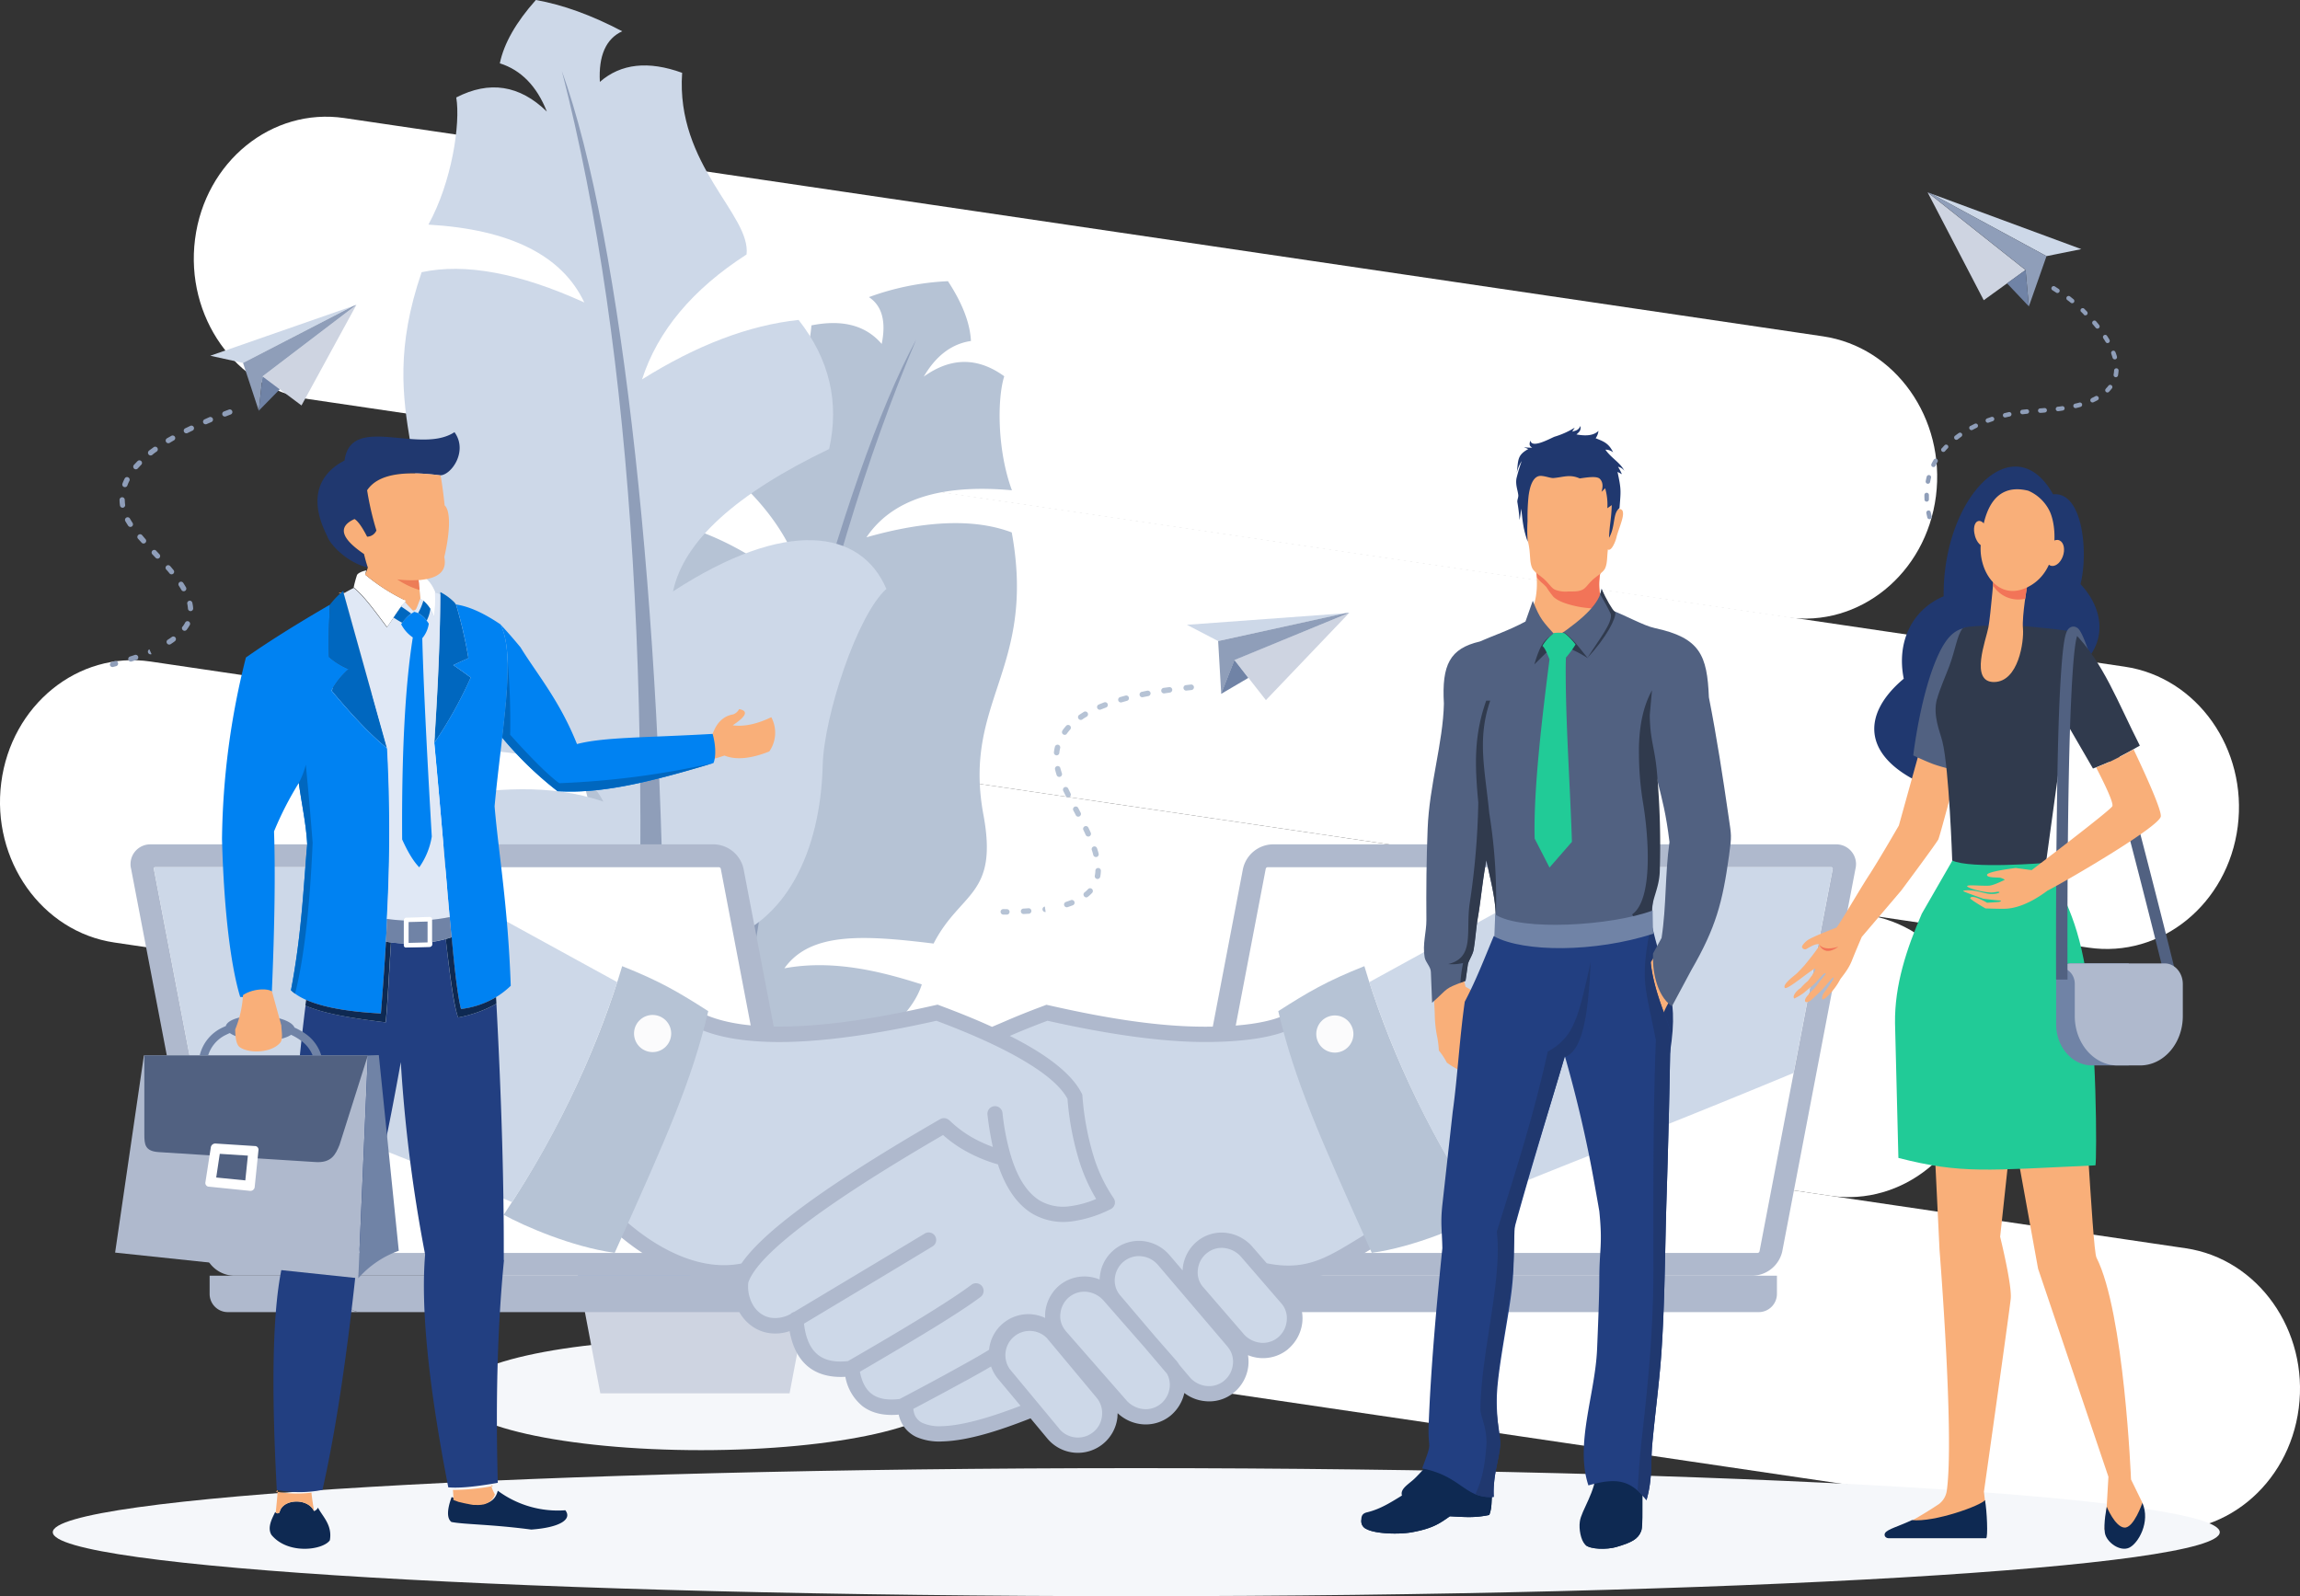
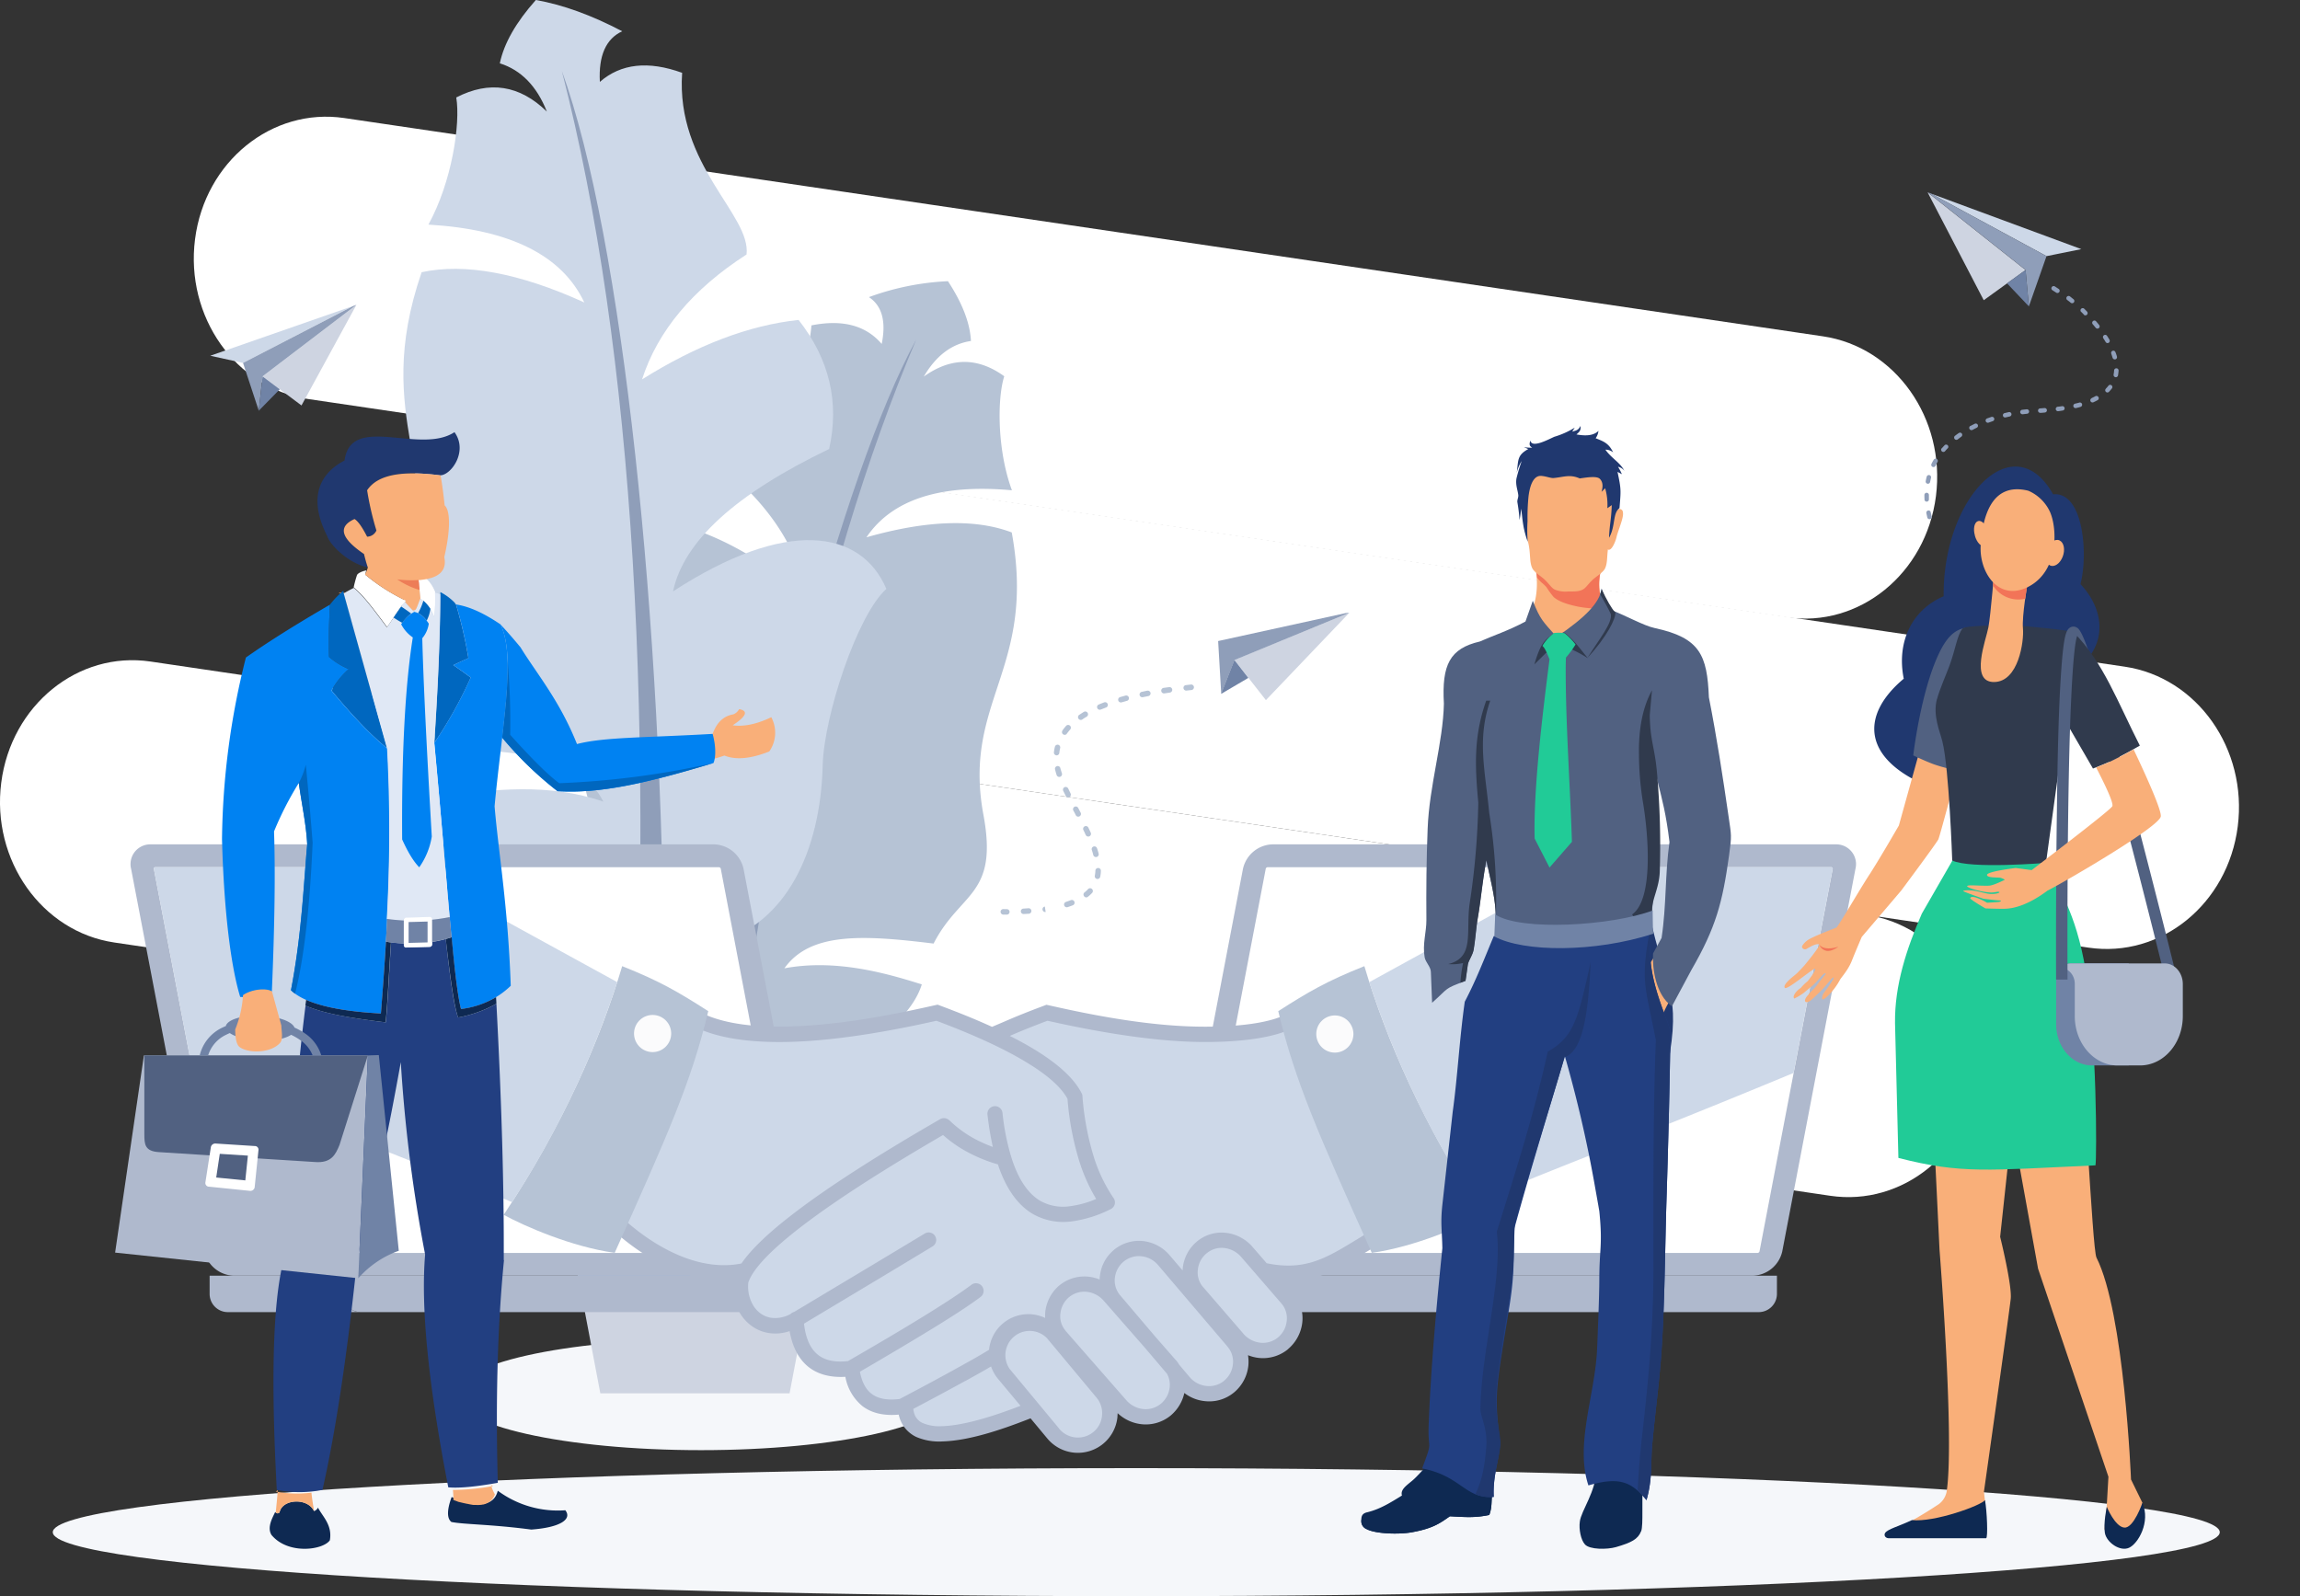
<svg xmlns="http://www.w3.org/2000/svg" id="Camada_1" data-name="Camada 1" viewBox="0 0 743.03 515.72">
  <rect x="0" y="0" width="743.03" height="515.72" fill="#333333" stroke="none" />
  <defs>
    <style>.cls-1{fill:none;}.cls-2{clip-path:url(#clip-path);}.cls-12,.cls-3{fill:#fff;}.cls-4{fill:#f5f7fa;}.cls-10,.cls-11,.cls-12,.cls-13,.cls-14,.cls-15,.cls-16,.cls-17,.cls-18,.cls-19,.cls-20,.cls-21,.cls-22,.cls-23,.cls-24,.cls-25,.cls-26,.cls-4,.cls-5,.cls-6,.cls-7,.cls-8,.cls-9{fill-rule:evenodd;}.cls-5{fill:#b6c3d5;}.cls-6{fill:#8f9eb9;}.cls-7{fill:#cdd8e8;}.cls-8{fill:#b0c2e4;}.cls-9{fill:#ced4e1;}.cls-10{fill:#9db2d9;}.cls-11{fill:#afb9cd;}.cls-13{fill:#fbfbfc;}.cls-14{fill:#f9af79;}.cls-15{fill:#20386f;}.cls-16{fill:#0067bf;}.cls-17{fill:#0082f2;}.cls-18{fill:#e0e8f5;}.cls-19{fill:#223f81;}.cls-20{fill:#0e2952;}.cls-21{fill:#7083a6;}.cls-22{fill:#ed7d57;}.cls-23{fill:#516181;}.cls-24{fill:#f27458;}.cls-25{fill:#21cb97;}.cls-26{fill:#303a4d;}</style>
    <clipPath id="clip-path">
      <rect class="cls-1" y="37.71" width="743.03" height="456.81" />
    </clipPath>
  </defs>
  <g id="Grupo_4445" data-name="Grupo 4445">
    <g id="Grupo_4444" data-name="Grupo 4444">
      <g id="Grupo_4439" data-name="Grupo 4439">
        <g class="cls-2">
          <g id="Grupo_4430" data-name="Grupo 4430">
            <path id="Caminho_26033" data-name="Caminho 26033" class="cls-3" d="M181.26,233.33l493.46,72.85c23.4,3.45,45-14.07,48.2-39.14s-13.13-48.19-36.52-51.64L192.94,142.56c-23.4-3.46-45,14.06-48.21,39.13h0c-3.22,25.07,13.13,48.19,36.53,51.64" />
            <path id="Caminho_26034" data-name="Caminho 26034" class="cls-3" d="M99.54,128.92l477.67,70.52c23.4,3.45,45-14.07,48.21-39.14s-13.13-48.19-36.53-51.64L111.22,38.14c-23.4-3.45-45,14.07-48.21,39.14h0c-3.22,25.06,13.13,48.19,36.53,51.64" />
            <path id="Caminho_26035" data-name="Caminho 26035" class="cls-3" d="M36.93,304.52l554.32,81.83c23.4,3.46,45-14.06,48.21-39.13h0c3.22-25.07-13.13-48.19-36.53-51.64L48.61,213.74c-23.4-3.45-45,14.07-48.21,39.14h0c-3.22,25.06,13.13,48.18,36.53,51.64" />
-             <path id="Caminho_26036" data-name="Caminho 26036" class="cls-3" d="M117.43,408.9l577,85.18c23.4,3.46,45-14.06,48.2-39.13h0c3.23-25.07-13.13-48.19-36.52-51.64l-577-85.18c-23.4-3.46-45,14.06-48.21,39.13h0C77.68,382.33,94,405.45,117.43,408.9" />
          </g>
        </g>
      </g>
      <g id="Grupo_4436" data-name="Grupo 4436">
        <g id="Grupo_4437" data-name="Grupo 4437">
          <path id="Caminho_25806" data-name="Caminho 25806" class="cls-4" d="M367.05,474.35c-193.3,0-350,9.27-350,20.7s156.73,20.67,350,20.67,350.06-9.27,350.06-20.67-156.73-20.7-350.06-20.7" />
          <path id="Caminho_25815" data-name="Caminho 25815" class="cls-5" d="M219,169.5q-15.43,14.58-14,34.9,36.49,24.85,37.75,46.57c-28.61-25.44-50.08-25.39-59.75-9.75,7.14,8.63,12.12,38.44,10.41,52.16-3,24.22,3.55,45.95,21.85,54.13,4.21,9.4,8.6,14.36,13.24,14.87Q221.89,403.1,217.33,445c3.09,1.6,7.51,1.41,9.86-.16,1-10.9,1.65-18.6,2.34-23.74q2.83-30.45,6.34-58.87c1.13-.13,2.25-.32,3.36-.56,21.42-4.5,13.21-17.85,32.79-21.87,12.07-2.48,23-12.66,25.77-21.74-12.55-4-28.35-8.18-44.39-5.2,8.34-11.7,25.26-10.82,48.2-8,8.65-16.84,21-15.32,16.09-41.67-6.8-36.74,17.23-46.94,9.16-91.16q-17.75-6.72-46.94,1.57,12.39-18.34,47-15.19c-4.8-12.94-4.77-29.7-2.48-36.84q-12.87-9.31-26,.11c3.95-6.74,9-10.58,15.24-11.51-.29-5.78-2.77-12.2-7.43-19.32A85.18,85.18,0,0,0,280.71,96q6.35,4.2,4.13,15.13-7.68-9-22.7-6c-2.13,26.3-25.39,36.93-25.79,48.25q20.58,18.09,24.08,39.48Q239.49,174.87,219,169.5" />
          <path id="Caminho_25816" data-name="Caminho 25816" class="cls-6" d="M217.33,445q4.51-41.92,11.19-82.64C244.32,259.89,271.92,154,296,109.69Q247.87,223,229.53,421.12c-.69,5.14-1.38,12.84-2.34,23.74-2.35,1.57-6.77,1.76-9.86.16" />
          <path id="Caminho_25817" data-name="Caminho 25817" class="cls-7" d="M258,103.38q14.91,19,9.86,41.69-45.31,21.74-50.43,46c36.53-23.76,60.69-20.06,68.92-.8-9.48,8.5-20.19,41.22-20.57,57-.71,27.79-11.82,51.12-33.83,57.22q-9.51,14.83-17.42,14.5.56,46.95-1.44,94.94c-3.76,1.28-8.71.32-11.11-1.86.8-12.44,1.33-21.21,1.41-27.12q2-34.77,2.88-67.37c-1.25-.35-2.48-.75-3.7-1.2-23.34-8.72-11.83-22.36-33.2-30.22-13.16-4.82-23.76-18.14-25.28-28.85,14.79-2.31,33.3-4.4,50.83,1.7-7.38-14.57-26.59-16.46-52.88-17.18-6.9-20.46-21-20.81-11.06-49.66,13.91-40.23-11.4-55.78,5.23-104.22q21.09-4.52,52.56,9.78Q178,74.89,138.4,72.57c7.59-13.78,10.41-32.64,9-41.08q16.06-8.28,29.26,4.55c-3.25-8.23-8.34-13.42-15.19-15.58q2-9.63,11.64-20.46,13,2.28,27.9,10.1c-5.25,2.42-7.68,7.89-7.22,16.36q10.18-8.88,26.58-2.93c-2.1,29.91,22.3,45.87,20.81,58.69Q215,99.08,207.42,122.58,234,105.92,258,103.37" />
          <path id="Caminho_25818" data-name="Caminho 25818" class="cls-6" d="M213.07,413.87q2-48,1.44-94.94c-.35-118.1-13.43-242-33-296q34.89,135.78,21.82,361.94c-.08,5.91-.61,14.68-1.41,27.12,2.4,2.18,7.35,3.14,11.11,1.86" />
          <path id="Caminho_25819" data-name="Caminho 25819" class="cls-4" d="M226.47,432.71c-44,0-79.6,8-79.6,17.93s35.64,17.9,79.6,17.9,79.6-8,79.6-17.9-35.65-17.93-79.6-17.93" />
          <path id="Caminho_25820" data-name="Caminho 25820" class="cls-8" d="M185.79,380.44h77.44a6.35,6.35,0,0,1,6.32,6.31v17.8a6.36,6.36,0,0,1-6.32,6.32H185.79a6.36,6.36,0,0,1-6.34-6.32v-17.8a6.35,6.35,0,0,1,6.34-6.31" />
          <path id="Caminho_25821" data-name="Caminho 25821" class="cls-9" d="M186.48,410.86h76.06l-7.46,39.32H193.94Z" />
          <path id="Caminho_25822" data-name="Caminho 25822" class="cls-10" d="M262.54,410.86H186.48l1.33,7.12h73.37Z" />
          <path id="Caminho_25823" data-name="Caminho 25823" class="cls-11" d="M411,272.81H593A6.39,6.39,0,0,1,599.6,279a6.9,6.9,0,0,1-.19,1.75L575.78,404.28a10.06,10.06,0,0,1-9.4,7.89H384.31a6.37,6.37,0,0,1-6.39-7.89l23.63-123.56a10.07,10.07,0,0,1,9.4-7.91" />
          <path id="Caminho_25824" data-name="Caminho 25824" class="cls-12" d="M409.54,280.19H591.6a.45.45,0,0,1,.47.41.62.62,0,0,1,0,.13L568.43,404.28a.69.69,0,0,1-.64.54H385.73a.44.44,0,0,1-.47-.4.66.66,0,0,1,0-.14L408.9,280.73a.66.66,0,0,1,.64-.54" />
          <path id="Caminho_25825" data-name="Caminho 25825" class="cls-11" d="M347.58,412.17H531.1v5.89a5.88,5.88,0,0,1-5.88,5.88H353.46a5.88,5.88,0,0,1-5.88-5.88Z" />
          <path id="Caminho_25826" data-name="Caminho 25826" class="cls-11" d="M531.1,412.17v5.89a5.88,5.88,0,0,1-5.88,5.88h42.94a5.89,5.89,0,0,0,5.89-5.88v-5.89Z" />
          <path id="Caminho_25827" data-name="Caminho 25827" class="cls-11" d="M230.81,272.81H48.75A6.38,6.38,0,0,0,42.17,279a6.1,6.1,0,0,0,.19,1.75L66,404.28a10.06,10.06,0,0,0,9.38,7.89H257.45a6.34,6.34,0,0,0,6.39-7.89L240.21,280.72a10.07,10.07,0,0,0-9.4-7.91" />
          <path id="Caminho_25828" data-name="Caminho 25828" class="cls-12" d="M232.22,280.19H50.16a.42.42,0,0,0-.46.38.43.43,0,0,0,0,.16L73.34,404.28a.68.68,0,0,0,.64.54H256a.44.44,0,0,0,.46-.43.45.45,0,0,0,0-.11L232.86,280.73a.65.65,0,0,0-.64-.54" />
          <path id="Caminho_25829" data-name="Caminho 25829" class="cls-11" d="M294.19,412.17H110.66v5.89a5.89,5.89,0,0,0,5.89,5.88H288.3a5.89,5.89,0,0,0,5.89-5.88Z" />
          <path id="Caminho_25830" data-name="Caminho 25830" class="cls-11" d="M110.66,412.17v5.89a5.89,5.89,0,0,0,5.89,5.88H73.61a5.88,5.88,0,0,1-5.89-5.88v-5.89Z" />
          <path id="Caminho_25831" data-name="Caminho 25831" class="cls-11" d="M320.48,331.77c-5.35-2.45-10.84-4.64-16.17-6.64l-1.41-.53-1.46.32c-16,3.62-33.76,6.82-50.25,6.77-7.46,0-16-.77-23-3.7l-4.29-1.81-33.3,66.33,4.1,2.37a6.44,6.44,0,0,1,1.17.91,32.54,32.54,0,0,0,3,2.42c10.23,9,24,16.57,37.93,15.4v.22A17.19,17.19,0,0,0,239,424.19a13.93,13.93,0,0,0,4.16,4.45,12.57,12.57,0,0,0,5.78,2.13,14.1,14.1,0,0,0,6.15-.69c.75,4.15,2.32,8.23,5.55,11.11,3.46,3.06,8,3.91,12.46,3.65a15.86,15.86,0,0,0,5.49,9.45c3.38,2.59,7.62,3.15,11.75,2.77a10.27,10.27,0,0,0,5.68,7.22,18.75,18.75,0,0,0,8.47,1.44c8.63-.24,19-3.81,27-6.9l1.44-.56,5.43,6.53a12.84,12.84,0,0,0,22.64-7v-.08c0-.37.06-.75.06-1.12a13.3,13.3,0,0,0,7.75,3.57,12.66,12.66,0,0,0,9.3-2.74l.29-.24.05-.05a13.23,13.23,0,0,0,4.16-7.06,12.87,12.87,0,0,0,6.61,2.63,12.5,12.5,0,0,0,9.32-2.71l.27-.22a13,13,0,0,0,4.47-8.47,13.21,13.21,0,0,0-.1-3.44,13.06,13.06,0,0,0,3.49.88,12.74,12.74,0,0,0,9.3-2.71l.08-.08.26-.24a13.16,13.16,0,0,0,4.4-8.4,12.38,12.38,0,0,0-2.63-9.11l-.27-.32-3.49-4c11.05.64,18.25-4,28.34-10.15l3-.47.85-.51q1-.6,2-1.2l3.86-2.29-33.6-72.86-4.47,1.89c-6.77,2.85-17.21,3.41-24.54,3.43-16.46.06-34.2-3.14-50.24-6.76l-1.47-.32-1.38.53c-4.16,1.55-8.31,3.2-12.42,5Z" />
          <path id="Caminho_25832" data-name="Caminho 25832" class="cls-7" d="M353.12,373a50.41,50.41,0,0,0,6.63,14.1,2.41,2.41,0,0,1-.58,3.36l0,0a2.27,2.27,0,0,1-.48.27,39.53,39.53,0,0,1-12.41,3.89,19.89,19.89,0,0,1-12.85-2.53q-5.43-3.33-8.92-10.55a42.9,42.9,0,0,1-2.13-5.33,48.81,48.81,0,0,1-9.94-4.05,40.39,40.39,0,0,1-7.78-5.44q-29.08,16.9-45,29-15.54,11.82-17.9,18.6a11.86,11.86,0,0,0,1.5,7.32,8.83,8.83,0,0,0,2.66,2.88,7.8,7.8,0,0,0,3.54,1.3,10.41,10.41,0,0,0,5.94-1.27,2.4,2.4,0,0,1,1.15-.67l26-15.58,16.2-9.75a2.43,2.43,0,1,1,2.53,4.15c-4.18,2.53-9.56,5.78-16.22,9.78l-25.31,15.18,0,.19q.83,6.68,4.15,9.59c2.13,1.89,5.2,2.72,9.19,2.4h.11l.75-.08q15.25-8.79,25.28-15t14.57-9.64a2.45,2.45,0,0,1,3,3.91q-4.68,3.53-15,9.89-9.55,5.86-24,14.28c.64,3.33,1.89,5.7,3.78,7.14q3.15,2.4,9.06,1.67,11.4-6,18.76-10.1,6.91-3.79,10.12-5.8a12.76,12.76,0,0,1,13.83-11.46,13.1,13.1,0,0,1,4.29,1.17,14.89,14.89,0,0,1,.05-2A13.11,13.11,0,0,1,342,415.5l.4-.32a12.73,12.73,0,0,1,12.85-1.76,6.67,6.67,0,0,1,.08-1.09,12.73,12.73,0,0,1,4.42-8.39l.24-.21a12.65,12.65,0,0,1,9.24-2.75,13.18,13.18,0,0,1,8.63,4.59l4.19,4.9.05-.83a13,13,0,0,1,4.37-8.34l.32-.27a12.44,12.44,0,0,1,9.22-2.71,13.33,13.33,0,0,1,8.63,4.55l4.58,5.28c13.45,2.74,20.25-2.35,31.7-9.25l3-.45,2-1.23-29.68-64.39c-6.39,2.72-16.22,3.81-26.48,3.84q-20.42.07-51.36-6.87c-4.4,1.65-8.45,3.27-12.18,4.9,2.9,1.44,5.52,2.9,7.91,4.34q11.74,7.15,15.29,14.17a1.91,1.91,0,0,1,.27,1A89.78,89.78,0,0,0,353.12,373m-41.34,73.24h0c3.49-1.92,6.28-3.49,8.39-4.74a12.94,12.94,0,0,0,2.24,4l7.27,8.71q-16.43,6.34-25.36,6.58a13.87,13.87,0,0,1-6.21-1,5,5,0,0,1-2.64-2.75,7.25,7.25,0,0,1-.42-1.83q10.11-5.35,16.73-9m30.42,15.4-16-19.28a7.84,7.84,0,0,1,12-10l16.06,19.26a7.78,7.78,0,0,1,1.76,5.73,7.67,7.67,0,0,1-2.77,5.33,7.85,7.85,0,0,1-11.05-1h0m21.66-9.25L344.25,430l-.16-.24a7.07,7.07,0,0,1-1.52-5.35,8,8,0,0,1,2.66-5.2l.24-.18a7.7,7.7,0,0,1,5.62-1.65,8.46,8.46,0,0,1,5.46,2.87l13.32,15.21,7.14,8.4a7.4,7.4,0,0,1,.86,4.4,8.08,8.08,0,0,1-2.69,5.16l-.24.19a7.63,7.63,0,0,1-5.63,1.65,8.46,8.46,0,0,1-5.46-2.87m9.36-20.54-11.3-13.3-.16-.18a7.37,7.37,0,0,1-1.58-5.49,8,8,0,0,1,2.75-5.2l.16-.13a7.69,7.69,0,0,1,5.67-1.65,8.08,8.08,0,0,1,5.38,2.85l22.46,26.37.13.19a7.32,7.32,0,0,1,1.57,5.51,7.81,7.81,0,0,1-2.74,5.2l-.13.13a7.67,7.67,0,0,1-5.68,1.65,8.21,8.21,0,0,1-5.4-2.85L381,441c-.27-.44-.57-.87-.88-1.28l-.32-.34Zm28.53-.88-13.08-15.14-.16-.18a7.16,7.16,0,0,1-1.52-5.44,7.81,7.81,0,0,1,2.69-5.16l.21-.16a7.53,7.53,0,0,1,5.62-1.66,8.46,8.46,0,0,1,5.44,2.85L414,421.18l.16.18a7.31,7.31,0,0,1,1.52,5.44A7.86,7.86,0,0,1,413,432l-.21.18a7.61,7.61,0,0,1-5.62,1.65,8.53,8.53,0,0,1-5.46-2.87m-95.06-69a2.46,2.46,0,0,0-3.09-.27q-30.4,17.55-46.88,30.16-12.39,9.44-17.16,16.38c-13.64,2.72-27.71-5.14-37.67-14-1.57-.94-3-2.7-4.66-3.68l29.09-57.94c6.37,2.69,14.68,4,24.85,4.07q20.43.09,51.39-6.87,18.34,6.87,29.1,13.43c6.79,4.1,11.18,8,13.24,11.77a92.47,92.47,0,0,0,3.57,19.37,56.37,56.37,0,0,0,5.7,13,31.61,31.61,0,0,1-8.48,2.34,15,15,0,0,1-9.75-1.83c-2.77-1.7-5.14-4.53-7.06-8.5a41.85,41.85,0,0,1-2.15-5.57,2.77,2.77,0,0,0-.19-.62,77,77,0,0,1-2.64-13.64,2.44,2.44,0,0,0-4.85.56,99.84,99.84,0,0,0,1.73,10.45,46.51,46.51,0,0,1-6-2.69,36.13,36.13,0,0,1-8.05-5.94" />
          <path id="Caminho_25833" data-name="Caminho 25833" class="cls-5" d="M440.77,312.16c6.87,23.12,19,51.36,38.28,80.34-6.53,3.6-22,10.37-35.89,12.29-17-37.86-24.83-55.42-30.21-78.09,9.75-6.23,15.53-9.64,27.82-14.54" />
          <path id="Caminho_25834" data-name="Caminho 25834" class="cls-7" d="M579.43,346.66c-45.32,18.84-79.82,31.89-103.08,41.75a303.45,303.45,0,0,1-34-71.08L510,280.19H591.6a.44.44,0,0,1,.46.41.25.25,0,0,1,0,.12Z" />
          <path id="Caminho_25835" data-name="Caminho 25835" class="cls-5" d="M201,312.16c-6.87,23.12-19,51.36-38.28,80.34,6.53,3.6,22,10.37,35.86,12.29,17-37.86,24.85-55.42,30.23-78.09-9.75-6.23-15.53-9.64-27.81-14.54" />
          <path id="Caminho_25836" data-name="Caminho 25836" class="cls-7" d="M62.31,346.66c45.34,18.84,79.84,31.89,103.1,41.75a303.05,303.05,0,0,0,34-71.08q-29.21-16-67.61-37.14H50.16a.42.42,0,0,0-.46.38.38.38,0,0,0,0,.15Z" />
          <path id="Caminho_25837" data-name="Caminho 25837" class="cls-13" d="M431.23,328.09a6,6,0,1,0,6,6,6,6,0,0,0-6-6" />
          <path id="Caminho_25838" data-name="Caminho 25838" class="cls-13" d="M210.83,327.93a6,6,0,1,0,6,6,6,6,0,0,0-6-6h0" />
          <path id="Caminho_25839" data-name="Caminho 25839" class="cls-14" d="M226.5,246.33c.9-.29,4-1,7.54-2.21q5.51,2.24,14.49-1.33a10.62,10.62,0,0,0,.64-11.06c-4.75,2.27-8.9,3.12-12.47,2.61,4.45-2.93,5.14-4.66,2.08-5.22a3.63,3.63,0,0,1-1.92,1.7c-3.09.51-5.3,2.59-6.64,6.29-1.62.43-3.35.85-4.21,1.12.88,2.13,1.07,4.66.48,8.1" />
          <path id="Caminho_25840" data-name="Caminho 25840" class="cls-15" d="M142.36,153.6c-11.42-1.47-20.06-.7-23.73,4.8a96,96,0,0,0,3,13,3.35,3.35,0,0,1-3,2c-1.62-3.17-3-5.09-4.08-5.7q-8.19,3.67,3.07,11.3c.42,1.76.85,3.22,1.25,4.37-6.71-1.52-12.36-7.54-13.16-10.15-7.86-15.51.91-22,5.59-24.43,2.08-15.34,24.35-1.78,35.52-9.16,4.45,6.12-1,13.8-4.5,13.93" />
          <path id="Caminho_25841" data-name="Caminho 25841" class="cls-16" d="M107.09,223.13c7.17,8.63,13.22,14.86,18.06,18.7q-6.63-23.65-14.25-50.94a27.68,27.68,0,0,0-4.31,4.48c-.4,7.38-.48,13-.3,16.89a23.2,23.2,0,0,0,6.37,3.91,25,25,0,0,0-5.57,7" />
          <path id="Caminho_25842" data-name="Caminho 25842" class="cls-16" d="M152.06,218.94A135,135,0,0,1,140.31,240q1.92-28.89,1.95-48.7a18.22,18.22,0,0,1,4.48,3.27c.21.24.4.51.58.75a144.93,144.93,0,0,1,4,17.32c-1.94.88-3.54,1.62-4.87,2.26,1.78,1.23,3.68,2.56,5.59,4" />
          <path id="Caminho_25843" data-name="Caminho 25843" class="cls-17" d="M106.59,195.37Q90,205,79.44,212.44a248.73,248.73,0,0,0-7.72,58.67c.64,24.13,3,41.61,5.88,51,4.16.19,8.58-.21,10.23-1.81q1.36-31.85.7-51.68a106.14,106.14,0,0,1,8-15.64c1,7.17,2.4,13.4,2.72,19.82C98.06,286,97.5,301.69,94,319.94q6.56,6.31,29.06,7.51,4.2-51.87,2.1-85.62c-4.85-3.84-10.9-10.07-18.06-18.7a25,25,0,0,1,5.57-6.95,23.48,23.48,0,0,1-6.37-3.92c-.18-3.86-.1-9.51.29-16.89" />
          <path id="Caminho_25844" data-name="Caminho 25844" class="cls-17" d="M140.31,240c4.29,45.85,6.08,75.66,8.6,86A27.16,27.16,0,0,0,165,318.5c-.91-26.05-3.94-42.73-5.22-58,2.31-25,7.06-48.06,1.94-58.74-5.49-3.73-10.28-5.86-14.38-6.45a146.89,146.89,0,0,1,4,17.32c-2,.88-3.54,1.63-4.88,2.27,1.79,1.22,3.68,2.55,5.6,4A135.68,135.68,0,0,1,140.31,240" />
          <path id="Caminho_25845" data-name="Caminho 25845" class="cls-17" d="M168.21,209.22c-2.06-2.5-4.21-5-6.5-7.43,3.57,7.4,2.37,20.72.53,36.55a115.52,115.52,0,0,0,17.87,17.29c13.54.8,28.06-2.34,50.4-9.11.91-2.32.62-6.18-.29-9.4-21.76,1.25-35.08,1-43.82,3.28-5.65-14.1-12.82-22.46-18.2-31.17" />
          <path id="Caminho_25846" data-name="Caminho 25846" class="cls-12" d="M125.07,202.61c-3.94-5.17-7.21-9.88-10.81-12.84a38.14,38.14,0,0,1,1.06-3.94c.22-.56,1.44-1.23,3.07-1.55-.16.27-.48,1.39-.21,1.55.08,0,.13.11.18.13a62.26,62.26,0,0,0,12.79,8.1c-2.35,2.75-4,5.65-6.08,8.55" />
          <path id="Caminho_25847" data-name="Caminho 25847" class="cls-12" d="M140.55,191.16a54.3,54.3,0,0,1-.24,8.26,12,12,0,0,0-4.5-6c-.32-2.82-.56-5.49-.67-8,2.38.88,4.19,2.8,5.41,5.76" />
          <path id="Caminho_25848" data-name="Caminho 25848" class="cls-18" d="M145.27,296.31c-1.31-14.49-2.83-33.38-5-56.29q1.89-28.38,1.95-48c-.53-.18-1.09-.37-1.7-.53a55.4,55.4,0,0,1-.24,7.94,12,12,0,0,0-4.5-6c-.67,1.31-.88,2.72-2,4.32-1.17-1.2-2.27-2.37-3-3.25-2.21,2.63-3.78,5.41-5.78,8.18-3.91-5.12-7.16-9.78-10.71-12.74-1.2.62-2.29,1.2-3.25,1.79q7.48,26.85,14,50.16a505.82,505.82,0,0,1-.1,55.07,51.4,51.4,0,0,0,5.4.53v-.19a.79.79,0,0,1,.78-.77l7.56-.22a.76.76,0,0,1,.8.72v.16c1.87-.21,3.76-.47,5.68-.82" />
          <path id="Caminho_25849" data-name="Caminho 25849" class="cls-17" d="M138.53,201.52c-1.36-2.16-2.9-3.44-4.69-3.83a11.75,11.75,0,0,0-4.24,4,11.59,11.59,0,0,0,3.76,4.26q-3.72,23.42-3.44,65.27c1.87,4.16,3.7,7.14,5.52,9a23.83,23.83,0,0,0,4.05-9.94q-2.56-43.92-3.07-64.07a9.41,9.41,0,0,0,2.1-4.69" />
          <path id="Caminho_25850" data-name="Caminho 25850" class="cls-16" d="M129.6,196c-.85,1.17-1.65,2.34-2.45,3.54.72.48,1.66,1.07,2.8,1.7a13,13,0,0,1,2.9-3c-1.11-.83-2.18-1.57-3.25-2.27m7.17-1.89a17.63,17.63,0,0,1-1.7,4,8.05,8.05,0,0,1,2.77,2.45,11.48,11.48,0,0,0,1.2-3.83,11.51,11.51,0,0,0-2.26-2.61" />
          <path id="Caminho_25851" data-name="Caminho 25851" class="cls-19" d="M162.74,407.16q.16-35.21-2.37-82.85A40.59,40.59,0,0,1,148,328.76c-1.25-3.3-2.4-11.08-4-25.36a35.72,35.72,0,0,1-4.37.93v.82a.82.82,0,0,1-.8.78l-7.56.21a.73.73,0,0,1-.77-.7.43.43,0,0,1,0-.05v-.56a41.52,41.52,0,0,1-4.15-.37c-.8,12-1.09,20-1.73,25.87-12.42-1.55-19.9-2.88-25.92-5.41a653.88,653.88,0,0,0-5.09,76.46q-7.64,16.38-4.19,80a38.18,38.18,0,0,0,14.76,0q6.48-28.65,11.3-75.34,6.76-22.38,14-62.87a484.23,484.23,0,0,0,7.86,62.15q-2.16,25.62,7.48,75.23,5.09.48,16-1.46-1.12-40.32,2-72" />
          <path id="Caminho_25852" data-name="Caminho 25852" class="cls-20" d="M124.57,330.33c.64-5.86.93-13.88,1.73-25.87-.56,0-1.09-.13-1.62-.21-.43,7.41-1,15.13-1.63,23.2q-16.23-.88-24.14-4.4c-.08.61-.18,1.25-.26,1.86,6,2.53,13.5,3.87,25.92,5.41M148,328.75a40.59,40.59,0,0,0,12.36-4.45c0-.72-.08-1.41-.1-2.13A28.5,28.5,0,0,1,148.92,326c-1.07-4.37-2-12.18-3-23.18-.64.21-1.28.4-1.92.56,1.66,14.28,2.8,22.06,4,25.36" />
          <path id="Caminho_25853" data-name="Caminho 25853" class="cls-20" d="M88.9,488.52c.69.67.93.48,1.41.13.8-4.37,9.08-4.87,11.14-.42a2.13,2.13,0,0,0,1.27-1.12c1.44,2.82,4.72,5.62,3.84,10.55-2.18,3.17-13.51,4.74-18.86-1.73-1.52-2.48.37-5.6,1.2-7.41m57-4.82c-1.39,3.76-1.68,6.82-.06,8.05,4.16.82,12.68.72,25.79,2.45,9.27-.67,13.3-3.3,11-6.24a32.61,32.61,0,0,1-21.82-6.31Q159,489,145.94,483.7" />
          <path id="Caminho_25854" data-name="Caminho 25854" class="cls-14" d="M89.75,481.49c-.21,2.61-.45,5-.67,7.19.56.45.8.27,1.23,0,.8-4.37,9.08-4.87,11.14-.42h0l0,0h0l0,0h0l0,0h.06v0h0l0,0h0l0,0h0l0,0h0l0,0,0,0h0l0,0h0v0h0l0,0,0,0h0v0h0v0h0l0,0c-.34-1.75-.66-3.75-.9-6a36.64,36.64,0,0,1-11.54-.35m69.56-2.1a12.34,12.34,0,0,0,1.25,3,1.32,1.32,0,0,1-.13.38,4.7,4.7,0,0,1-.91,1.43,3.59,3.59,0,0,1-.4.38c-.05,0-.08.08-.13.1v0a5.58,5.58,0,0,1-1.62.85h0c-.05,0-.11,0-.16.06h-.05a.75.75,0,0,0-.16.05l-.19.05h0l-.18,0h0l-.19.05h0a10.12,10.12,0,0,1-2.06.08H154l0,0h-.21l-.05,0-.22,0h-.05l-.24,0h0l-.24,0-.05,0c-.61-.08-1.28-.21-2-.37l-.08,0-.27-.05,0,0-.27-.08-.08,0-.24-.06-.08,0-.24-.08-.11,0-.24-.08-.08,0-.26-.08-.08,0-.27-.08-.08,0-.26-.08-.08,0-.3-.1-.34-.14c-.22-.08-.46-.16-.7-.26h-.05l-.35-.16c0-1-.05-2.13-.16-3.23a72,72,0,0,0,13-1.28" />
          <path id="Caminho_25855" data-name="Caminho 25855" class="cls-16" d="M163.94,213.06c.3,7-.58,15.69-1.7,25.28a115.14,115.14,0,0,0,17.88,17.29c13.53.8,28-2.34,50.4-9.11a274.48,274.48,0,0,1-49.85,6.53q-5.14-3.72-15.85-15.64a222.31,222.31,0,0,0-.88-24.35" />
          <path id="Caminho_25856" data-name="Caminho 25856" class="cls-16" d="M101,272.28q-1.15-14.67-2.21-25.2A26,26,0,0,1,96.52,253c1,7.17,2.4,13.4,2.72,19.83C98.06,286,97.5,301.69,94,319.94a11,11,0,0,0,1.33,1.12q4.28-16.89,5.67-48.78" />
          <path id="Caminho_25857" data-name="Caminho 25857" class="cls-21" d="M124.68,304.25a45.45,45.45,0,0,0,21.2-1.41c-.21-2-.4-4.24-.61-6.53a60.76,60.76,0,0,1-20.22.59c-.11,2.42-.24,4.87-.37,7.35" />
          <path id="Caminho_25858" data-name="Caminho 25858" class="cls-12" d="M131.23,296.47l7.57-.21a.74.74,0,0,1,.79.71v8.16a.82.82,0,0,1-.8.8l-7.57.21a.73.73,0,0,1-.77-.69v-8.18a.8.8,0,0,1,.77-.8" />
          <path id="Caminho_25859" data-name="Caminho 25859" class="cls-21" d="M132,297.91v6.74l6.13-.16v-6.74Z" />
          <path id="Caminho_25860" data-name="Caminho 25860" class="cls-14" d="M109.36,191.43l.9,0-.26.24Zm1.68,0c.18,0,.37,0,.53,0a2.51,2.51,0,0,0-.45.26Zm6.95-5.76a62.51,62.51,0,0,0,12.25,8l.91.42a2.72,2.72,0,0,0-.29.38c.61.77,1.54,1.75,2.55,2.79a5.77,5.77,0,0,0,.91-.32c.69-1.27.93-2.45,1.49-3.54-.05-.64-.13-1.25-.18-1.86s-.32-3.39-.43-4.1c.37,0,.72-.06,1.09-.11s1-.13,1.52-.24l0,0q6.91-1.32,5.72-7.09c1.87-8,2.14-14.87.11-16.73-.35-3.41-.77-6.63-1.3-9.67-11.43-1.47-20.06-.69-23.74,4.8a95.65,95.65,0,0,0,3,13,3.35,3.35,0,0,1-3,2c-1.62-3.17-3-5.09-4.07-5.7-5.47,2.45-4.43,6.21,3.06,11.3.43,1.76.85,3.23,1.25,4.37a14.43,14.43,0,0,1-.93,2.27" />
          <path id="Caminho_25861" data-name="Caminho 25861" class="cls-22" d="M135.2,187.4a34.29,34.29,0,0,1-6.87-.21,25.7,25.7,0,0,0,7.21,3.43c0-.48-.1-.93-.16-1.41,0-.75-.13-1.49-.18-1.81" />
          <path id="Caminho_25862" data-name="Caminho 25862" class="cls-11" d="M118.84,341l-3.09,72-78.56-8.29L46.49,341Z" />
          <path id="Caminho_25863" data-name="Caminho 25863" class="cls-21" d="M128.83,404.12A31.51,31.51,0,0,0,115.75,413l3.09-72,3.54-.11Z" />
          <path id="Caminho_25864" data-name="Caminho 25864" class="cls-23" d="M118.84,341l-9.14,28.87c-1.3,3.2-2.66,6-8,5.57l-50.43-3.2c-4.5-.29-4.61-2.56-4.64-5.62V341Z" />
          <path id="Caminho_25865" data-name="Caminho 25865" class="cls-12" d="M82.45,370.29l-12.81-.82a1.45,1.45,0,0,0-1.52,1.17L66.36,382a1.2,1.2,0,0,0,.94,1.4h.1l13.35,1.36a1.39,1.39,0,0,0,1.52-1.14l1.22-11.91a1.2,1.2,0,0,0-.93-1.42l-.11,0" />
          <path id="Caminho_25866" data-name="Caminho 25866" class="cls-23" d="M80.08,373.38l-.83,8-9.4-.93L71,372.8Z" />
          <path id="Caminho_25867" data-name="Caminho 25867" class="cls-21" d="M103.79,341a13.24,13.24,0,0,0-5.11-7,22,22,0,0,0-3.55-2c-.77-2-5.33-3.62-10.9-3.83-5.88-.24-10.76,1.25-11.27,3.33-.34.16-.72.32-1.09.5a13.33,13.33,0,0,0-7.35,9h2.72a10.94,10.94,0,0,1,5.83-6.68c.37-.19.77-.38,1.17-.54,1.87,1.31,5.49,2.29,9.7,2.45,4.4.19,8.23-.61,10.1-1.89a19.08,19.08,0,0,1,3.09,1.81A10.74,10.74,0,0,1,101,341Z" />
          <path id="Caminho_25868" data-name="Caminho 25868" class="cls-14" d="M90.9,331.37c0,1.73.66,4.34-.43,5.59-2.9,3.28-10,3.49-13,1.39-1.3-.88-1.46-3.84-1.49-5.73a34.81,34.81,0,0,0,2.53-11.11c3.09-2.08,7.78-2.26,9.35-1.2Z" />
          <path id="Caminho_25869" data-name="Caminho 25869" class="cls-15" d="M622.91,254.08c21,8.85,27.78-10.47,27.25-10a58.73,58.73,0,0,1,5.59-2.85c8.42-4.21,13.51-14,13.3-23.84,12.09-7.54,11.35-19.88,3.06-28.67,2.56-9.78.91-30-8.84-29-12.68-22.62-35.7.93-35.36,32.93-10.33,4.4-15.26,14.86-12.89,26.64-14,11.72-13.53,25.76,7.88,34.76" />
          <path id="Caminho_25870" data-name="Caminho 25870" class="cls-23" d="M699.69,317l3.56-.94c0-.26-6.87-27.89-14.11-55.41-4.29-16.17-7.86-29.12-10.69-38.5-5.51-18.54-6.74-19.07-7.83-19.53l-1.39,3.52a1.18,1.18,0,0,1-.4-.27c.88,1,4.32,8.66,17.16,57.44,7.09,26.88,13.61,53.42,13.69,53.68" />
          <path id="Caminho_25871" data-name="Caminho 25871" class="cls-14" d="M578.47,316.16s1.6-1.28,2.11-1.76,2.23-2.34,2.23-2.34,5.41-6.48,4.9-6.88-2.05.27-2.53.54-1.06.55-1.52.85a1.05,1.05,0,0,1-1.45-.38v0c-.43-.56,1.25-2.13,1.92-2.53,2.1-1.31,8.44-3.65,9.08-3.94s8.13-13.3,11-17.56c4.48-7.11,8.74-14.66,9.22-15.4l9.64-34.69,14.07-1.38S627,269.32,626.21,271.16c-.35.93-12,16.57-12,16.57-6.23,7.33-11.75,13.8-12.76,15,0,0-2,4.64-3.2,7.68s-3.36,5.32-3.81,6.12a20.87,20.87,0,0,1-4.31,5.57c-2.45,2.27-1.15-1-1.15-1s3.81-5,3.36-5.25-2.27,2.67-5,5.2l-2,1.87c-1.65,1.54-3.09.93-1.6-1a22.86,22.86,0,0,1,2.21-2.4,17.78,17.78,0,0,0,1.89-2.43,26,26,0,0,0,2-2.47c-.1,0-.08-.46-.85.21s-2.45,2.9-3.89,4c-.8.61-2.42,2-2.42,2a20.76,20.76,0,0,1-3,1.79c-.83-.72.82-2.69,2.05-3.39A15.09,15.09,0,0,1,584,317s2.88-3.63,2.4-4-9,7-9.78,6.18,1.87-3,1.87-3" />
          <path id="Caminho_25872" data-name="Caminho 25872" class="cls-24" d="M593.92,305.85s-4.34,1.62-6.15-.59a3.11,3.11,0,0,0,2.29,1.95c1.73.32,3.86-1.36,3.86-1.36" />
          <path id="Caminho_25873" data-name="Caminho 25873" class="cls-14" d="M654.1,326l-7.94,73.61s3.87,15.58,3.42,20S640.92,482,640.92,482l.37,3.2.19,9.43-30.59.24a135.73,135.73,0,0,0,15.48-8.9,6.59,6.59,0,0,0,2.59-4.61c2.4-17.88-2.38-77.5-2.38-77.5l-3.75-77.63Z" />
          <path id="Caminho_25874" data-name="Caminho 25874" class="cls-14" d="M671.5,339.89c1.73.45,4.37,63.64,5.78,66.44,9,17.72,11.16,71.69,11.16,71.69l3.7,7.57-.85,7.27s-6.74,4-11.43,1.28l.72-7.27.56-9.73L658.41,409.9,646,341.36Z" />
          <path id="Caminho_25875" data-name="Caminho 25875" class="cls-25" d="M613.29,374.13l-1.09-43.56c-.16-12.33,3.78-24.14,8.66-35.38l10.31-17.9c3.33,1.07,5.14-9.08,8.63-8.68,2.66.29,4.45.93,6.9,1.09,4.61.27,7.4,9.59,12.33,9,0,.29,3.09,1.46,3.15,1.65,2.37,6.61,8.39,13.64,11.61,33.22,3.65,22.19,3.62,60.34,3.17,62.95-34.87,1.57-43.21,2.85-63.67-2.4" />
          <path id="Caminho_25876" data-name="Caminho 25876" class="cls-20" d="M641.64,497H610.07c-1.18-.11-1.47-1.09-1.07-1.71.85-1.27,4.53-2.18,8.66-4.15,7.27.77,22.46-4.74,23.6-6.47.66,3.46,1,12.17.37,12.33" />
          <path id="Caminho_25877" data-name="Caminho 25877" class="cls-20" d="M692.12,485.56s-2.8,8.24-5.83,8-5.68-6.72-5.68-6.72-1.15,5.46-.61,8.47,4.85,6.1,7.8,4.77,7-8.33,4.32-14.52" />
          <path id="Caminho_25878" data-name="Caminho 25878" class="cls-23" d="M633.43,249.05a46.09,46.09,0,0,1-8.6-2.08c-2.54-.9-6.74-2.9-6.74-2.9s2.37-20.51,8.31-32.95c2.45-5.15,5-7.62,8.42-8.24Z" />
          <path id="Caminho_25879" data-name="Caminho 25879" class="cls-26" d="M625.78,225.84c.91-3.33,2.88-7.72,4-10.73,1.91-5.14,2.5-9.94,4.21-12,.9-1.12,12.7-1,14.14-1.12.59-.06,3,.1,5.22.24,1.33.16,14.63,1.22,16.55,2.08,9.56,9.59,14.2,22.48,21.39,36.6,0,0-5.41,3.14-9.7,5.16-1.87.86-5.44,2.24-5.44,2.24l-8.28-14.28c-.11-.08-.53-.53-.64-.24-.19.48-6.26,45-6.26,45s-24.51,2.05-30.29-.77c0,0-1-29.7-3.17-38.42-.77-3.2-3.2-8.41-1.76-13.77" />
          <path id="Caminho_25880" data-name="Caminho 25880" class="cls-14" d="M655,188.63s-1.84,10.36-1.47,14.44-1.41,17.24-9.35,17.29-2.55-13.67-1.81-17.69,2-19.45,2-19.45Z" />
          <path id="Caminho_25881" data-name="Caminho 25881" class="cls-24" d="M643.87,189.13c.14-3.4.48-5.91.48-5.91L655,188.63s-.37,2.13-.75,4.8a9.57,9.57,0,0,1-10.39-4.29" />
          <path id="Caminho_25882" data-name="Caminho 25882" class="cls-14" d="M655.25,158.55a13.69,13.69,0,0,1,6.9,6.6c2.42,5,3.22,18.92-6.58,24.27s-16.3-4.5-15.69-13.34,3.33-20.49,15.37-17.53" />
          <path id="Caminho_25883" data-name="Caminho 25883" class="cls-14" d="M638,173.07c.61,2.24,2.07,3.73,3.27,3.36s1.63-2.48,1-4.69-2.06-3.76-3.25-3.38-1.66,2.47-1,4.71" />
          <path id="Caminho_25884" data-name="Caminho 25884" class="cls-14" d="M661.27,177.47c-.85,2.21-.43,4.55,1,5.22s3.25-.62,4.1-2.83.43-4.55-1-5.24-3.22.61-4.1,2.84" />
          <path id="Caminho_25885" data-name="Caminho 25885" class="cls-21" d="M664.25,316.8v14.11c0,7.36,5.2,13.33,11.56,13.33H687.7v-33H669.05a4.4,4.4,0,0,0-3.3,1.52,6,6,0,0,0-1.49,4" />
          <path id="Caminho_25886" data-name="Caminho 25886" class="cls-11" d="M665.74,312.8h.08c2.46,0,4.45,2.29,4.45,5.09V328.3c0,8.8,6.18,15.94,13.83,15.94h7.25c7.64,0,13.82-7.14,13.82-15.94V317.94c0-3.65-2.61-6.66-5.81-6.66H669.05a4.4,4.4,0,0,0-3.3,1.52" />
          <path id="Caminho_25887" data-name="Caminho 25887" class="cls-23" d="M664.23,316.5l3.7,0c0-.24-.14-26.48.21-53.2.21-15.72.53-28.54,1-38.07.75-16.28,1.66-19.21,1.9-19.69a16.93,16.93,0,0,0-.4-2.93,2.13,2.13,0,0,0-2,.21c-.94.7-1.55,1.95-2.14,7-.37,3.15-.69,7.6-1,13.22-.48,9.45-.83,22.37-1,38.47-.4,27.38-.27,54.77-.27,55" />
          <path id="Caminho_25888" data-name="Caminho 25888" class="cls-14" d="M645.66,291.41c-.45.08-3.73.26-3.73.26s-4.77-2.87-5.44-1.51c-.21.4,4.93,3.35,4.93,3.35s5,.16,6.18.11c2.21-.05,6.9-.67,13.83-5.84,6-3.06,36.18-20.64,36.63-24,.24-2-4.34-12.3-8.79-21.65-1.95,1.09-5,2.77-7.65,4-1.25.56-3.25,1.36-4.45,1.84,2.88,5.57,5.62,11.32,5.25,12.49s-26.08,20.67-26.08,20.67l-5.14-.69s-9.08,1.09-9.27,2.19,3.81.8,4.37,1a4.93,4.93,0,0,1,1.38.63c-1.49.7-3.83,1.84-5.16,1.9-3,.1-6.58-.35-7,.1s4.2,1.92,7.45,2.1c1.34.08,2.16-.32,2.75-.21.77.16-.61.8-2.85.67-1.25-.08-3.49-.78-4.87-1-2.32-.32-3.6-.13-3.79.05s6.53,2.5,6.53,2.5,4.45.59,5.49.56c0,0,.61.27-.59.51" />
-           <path id="Caminho_25889" data-name="Caminho 25889" class="cls-14" d="M473.45,318.82a17.51,17.51,0,0,1,3.79,2.72c.48.53,1,1.2,2,2.35a16.55,16.55,0,0,1,1.36,1.65,25.58,25.58,0,0,1,1.47,3.35c.88,2.1,1.7,2.59,1.38,3.44a17,17,0,0,1-1,1.41,10.41,10.41,0,0,0-.77,2.08c-.37,0-.72.05-1.09.11L478.49,333l-.75,5.09,1.76.69c1.41-.83,2.35-.83,3.46.72-.45.53-1.06,1.33-1.7,2a3.12,3.12,0,0,1-1.41,1,2.11,2.11,0,0,1-.9-.08,11.13,11.13,0,0,1-3.68,1.2,8.25,8.25,0,0,1-2.5.51c-.32,0-.8-.08-1.23-.14.38.91.14,1.07-.53,1.57a28.38,28.38,0,0,1-3.6-2.23,22.68,22.68,0,0,0-2.58-3.92,31.64,31.64,0,0,0-.7-5.22,39.24,39.24,0,0,1-.61-6c-.13-6-.59-3.14.75-9.33,1-4.44.61-5.35.88-11.53l8.33-.29a22.26,22.26,0,0,0,0,11.82" />
          <path id="Caminho_25890" data-name="Caminho 25890" class="cls-20" d="M482,483.19c-.21,2,0,4-.88,6.29-4.71,1-8,.67-12.73.43-3.07,2.13-5.36,3.94-12.44,5.19-4.16.72-11.7.48-14.5-1.07a2.7,2.7,0,0,1-1.67-2.4c0-1.27-.09-2.55,1.83-3,4.19-1,7.54-3.11,11.3-5.43-.55-1.92,1.39-3.17,3.5-4.95,1.43-1.23,3.22-3.36,4.28-4.32l16.18,3.62Z" />
          <path id="Caminho_25891" data-name="Caminho 25891" class="cls-20" d="M482,483.19c-.21,2,0,4-.88,6.29-4.71,1-8,.67-12.73.43-3.06,2.13-5.36,3.94-12.44,5.19-4.16.72-11.7.48-14.49-1.07a2.69,2.69,0,0,1-1.68-2.4,2.62,2.62,0,0,1,0-.56c3.67,2.1,7.32,2.27,13.85,1.58,5.89-.67,9.43-2.75,15.37-6.26,9.86,0,10.15,1.51,9.88-6.66Z" />
          <path id="Caminho_25892" data-name="Caminho 25892" class="cls-20" d="M530.17,494.73c-1,2.58-3.12,3.68-8.15,5.14-2.8.8-8.48.85-10-.88-1.31-1.41-2-4.9-1.65-7.35.45-3.63,5.3-9.83,5.25-16.55l12.62.64,2.56,4.5c-.53,3.81.16,12.52-.61,14.5" />
-           <path id="Caminho_25893" data-name="Caminho 25893" class="cls-20" d="M530.17,494.73c-1,2.58-3.11,3.67-8.15,5.14-2.74.77-8.18.82-9.91-.75,5.62,1.2,14.79-1.22,15.61-9,.43-4.1,0-9.8.24-14.43l.27,0,2.55,4.5c-.53,3.81.16,12.52-.61,14.49" />
          <path id="Caminho_25894" data-name="Caminho 25894" class="cls-15" d="M533.79,299.61c5.36,22.17,9.7,22.38,4.05,49.5L524.42,330,524,306Z" />
          <path id="Caminho_25895" data-name="Caminho 25895" class="cls-14" d="M536.7,329l-4.34-16.62,1.94-3.09,1-.27,4.31,14a32.71,32.71,0,0,0-2.9,6" />
          <path id="Caminho_25896" data-name="Caminho 25896" class="cls-14" d="M518.77,176.69l-.61-7.14a18.58,18.58,0,0,0,2.4-2.61c1.52-2.37,2.45-2.9,3.38-2.21.37.26.51,1.17.29,2.26-.37,1.95-1.6,4.85-2,6.56-.29,1.36-2.1,6.07-3.46,3.14" />
          <path id="Caminho_25897" data-name="Caminho 25897" class="cls-14" d="M481.55,209.59l10.42-.47,35.78-2.56,12.09-.11c-11.35,1-21.26-9.06-22.43-12.23a19.22,19.22,0,0,1-.37-9.35l-10.39.22-10.37-.22c1.42,12-3.88,20.06-14.73,24.73" />
          <path id="Caminho_25898" data-name="Caminho 25898" class="cls-24" d="M519.59,196.17a4.12,4.12,0,0,1-2.18-1.95,19.11,19.11,0,0,1-.37-9.35l-10.39.21-10.37-.21a8.82,8.82,0,0,1,.16.91c.06.37.11.77.14.9A12.13,12.13,0,0,0,498,188.2a13.55,13.55,0,0,1,1.6,1.52,28.77,28.77,0,0,0,2.3,3.17c1.65,1.44,4.15,2.27,7.06,2.93,3.48.8,8.17,1.09,10.62.35" />
          <path id="Caminho_25899" data-name="Caminho 25899" class="cls-14" d="M506.49,191.11h.18c2.16,0,3.23,0,4.41-.51s1.67-1.57,3.25-3.09c1.3-1.28,3.69-2.58,4.26-4,.8-1.89.48-4,1-6.95.4-2.37,1.52-4.45,1.63-6.82.16-2.53-.27-5.12-.19-8a39.61,39.61,0,0,0-.16-7.14,8.28,8.28,0,0,0-2.77-5.09,14.23,14.23,0,0,0-3-2l0,0-.22-.08-.13-.08-.16-.08-.19-.08a.71.71,0,0,0-.18-.08S514,147,514,147a1.22,1.22,0,0,0-.24-.1l-.11-.06-.34-.1,0,0a19.49,19.49,0,0,0-9.46-.88,16.18,16.18,0,0,0-8.39,3.68,8.39,8.39,0,0,0-2.72,5.09,36.43,36.43,0,0,0-.21,7.08c.08,2.85-.32,5.41-.19,8,.14,2.34,1.23,4.42,1.6,6.79.51,3,.19,5,1,6.93.56,1.41,2.93,2.71,4.23,4,1.55,1.52,2.1,2.61,3.23,3.12a9.3,9.3,0,0,0,4.15.56" />
          <path id="Caminho_25900" data-name="Caminho 25900" class="cls-23" d="M517.41,190.15c.75,2.34,1.55,4.42,2.48,6.71,5.22,1.92,11,5.28,14.7,6.07,14.66,3.15,16.92,8.77,17.48,22.38,2.56,13,4.48,25.55,6.37,38.58.88,6.15,1.06,5.89.13,12.6-2.1,15.1-4.21,23.15-12.18,36.95l-6.26,11.69c-5.22-3.64-6.39-12.22-6.1-17.07l2.75-5c1.62-10.63,1.06-20.4,2.56-31-2.22-18.41-5.2-18.33-7.25-41.54l-12.39,4.77-19.44,7.6-20.73,21,1,12.39c-1.36,5.54-2.16,14.76-3.06,19.82-.64,3.52-.81,7-1.42,10.66-.29,1.86-1.7,3.62-1.89,4.95-.24,1.68-.48,3.44-.74,5.22-7.14,2.69-5.09,2-10.77,7.06-.16-3.38-.29-6.71-.4-10-.05-1.63-1.7-3.07-2-4.66-.77-4.29.59-8.16.56-12.1-.08-9.72,0-19.45.4-29.44.51-13.93,5-27.94,5.25-40.44-.72-12.62,1.94-17.82,11.61-20.08,4.27-1.9,9.22-3.49,14.74-6.45l2.37-6.71c2.45,6.2,3.27,6.66,7.7,11.66,9.4-6.34,14-11.18,14.49-15.55" />
          <path id="Caminho_25901" data-name="Caminho 25901" class="cls-23" d="M534.91,222.84l.72,2.13c.06,8.36-1.25,16.67-.56,25.2,1.76,21.63-.37,31.56-1.38,44.27l-.91,9.73-44.89,5.64c-1.54-4.34-3.38-8.2-4.68-12.62.18-9.73-3.7-17.43-5.28-33.94-1.36-14-2.26-24.25,2.18-36.88l18-1.06Z" />
          <path id="Caminho_25902" data-name="Caminho 25902" class="cls-26" d="M483.2,297.19c.14-6.29-1.46-11.72-3-19.24-1.12,5.6-1.89,13.56-2.69,18.12-.64,3.52-.8,7-1.41,10.66-.29,1.86-1.7,3.62-1.89,4.95-.24,1.68-.48,3.44-.75,5.22l-1.67.64a47.41,47.41,0,0,1,.87-6.39,15.42,15.42,0,0,1-4.79.34c8.63-2.13,5.62-10.39,6.9-19.47a242.24,242.24,0,0,0,2.8-32.72c-1.12-12.06-1.47-21.5,2.56-32.92h1.3c-4.32,12.46-1.65,22.43-.32,36.31a173.25,173.25,0,0,1,2.1,34.5" />
          <path id="Caminho_25903" data-name="Caminho 25903" class="cls-26" d="M533.69,223l-.72,8c.08,8.36,1.68,10.57,2.37,19.07a265.55,265.55,0,0,1,.85,31.79c-.26,5.32-2.61,8.79-2.5,12.59l-.9,9.73-5.52-8.74c7.14-5,5.12-26.8,3.47-36.39a98.43,98.43,0,0,1-1.26-15.24c-.1-5.6.4-13.9,4.21-20.78" />
          <path id="Caminho_25904" data-name="Caminho 25904" class="cls-19" d="M533.85,301.08c-3.09,12,4.13,26.27,5.81,32-.24,17.53-.72,36.93-1.28,54.35-.51,16.12-.54,34.1-1.7,50.25-.7,9.7-2,19.05-2.88,28.66-.61,6.32.13,11.35-1.89,18.36-5-6.21-9.11-7.54-18.76-4.77-4.4-13.27,2.16-29.28,2.8-44,.22-5.17.72-17.21.72-22.46,0-10,1.12-11.14,0-22.14-.45-2.64-.91-5.19-1.36-7.7a410.22,410.22,0,0,0-9.78-42.41c-5.24,17.85-11.37,37.62-16.27,55.57-.35,6.31.08,12.39-1,20.91s-4.08,23.42-4.61,31.84,1.15,15.05.88,18c-.4,4.59-2.29,9.46-1.95,16.1-9.3.74-10.41-6.74-23.15-9.2,3.6-9.64,1.82-5.22,2.1-13.8.67-18.33,2.56-39.08,4.43-57.35-.11-5.89-.64-8.1,0-14l3.35-30.1c1.55-11.11,2.16-23.31,3.89-35.54,3.76-7.17,6.24-13.75,9.38-21.21l15,1.58,34.31-2.83Z" />
          <path id="Caminho_25905" data-name="Caminho 25905" class="cls-15" d="M505.64,341.52l-.08-.32c-5.25,17.85-11.33,36.55-16.2,54.51-.35,6.31-.06,12-1.2,20.53s-4.19,24.94-4.72,33.33S485,464,484.72,466.94c-.43,4.61-2.5,10.07-2.16,16.7a12.33,12.33,0,0,1-5.94-.88c2.69-5.46,3.2-11.3,3.52-15.21.5-6.26-1.89-9.56-1.87-12.36.19-18.22,7.14-41.64,5.28-57.25,6.36-20.38,11.85-37.3,16.46-58.16,8.5-4.77,9.83-10.71,13.85-28.9-.1,2.59-.24,5.09-.42,7.36-1,13.21-3.07,21.44-7.81,23.28" />
          <path id="Caminho_25906" data-name="Caminho 25906" class="cls-26" d="M517.44,190.41c1.57,3.33,3.27,6.4,4.4,7.46.26,1.89-2.8,8-9,14.68,4-6.37,8.12-11.3,7.53-14.17-.53-1.23-2.26-4.42-3.43-6.4Z" />
          <path id="Caminho_25907" data-name="Caminho 25907" class="cls-26" d="M513,212.68c-2.85-3.38-4.05-5.43-7.56-8.28l-3.49.32c-2.9,2-4.24,3-6.26,9.94L499.4,211l4.37-2.45,2.24.32,2.34,1.23a40.65,40.65,0,0,1,4.61,2.56" />
          <path id="Caminho_25908" data-name="Caminho 25908" class="cls-25" d="M505.42,204.56a20.67,20.67,0,0,1,3.57,3.67,32.28,32.28,0,0,1-3.11,4.24l-.06,2.08c-.13,18.14,1.44,39.27,2,57.44l-7.24,8.31-4.8-9.35c-.43-16.07,2.55-40.23,4.8-57.94-.59-1.31-1.26-3.44-2.29-4.32a13.32,13.32,0,0,1,3.83-4.18,13.49,13.49,0,0,1,3.3.05" />
          <path id="Caminho_25909" data-name="Caminho 25909" class="cls-15" d="M533.85,301.08c-3.09,12,4.13,26.27,5.81,32-.25,17.53-.72,36.93-1.28,54.35-.51,16.12-.54,34.1-1.7,50.25-.7,9.7-2,19.05-2.88,28.66-.61,6.32.13,11.35-1.89,18.36a26.71,26.71,0,0,0-2.85-3.07c.29-5.72.72-11.37,1.38-17.31,2.08-18,3.68-35.09,3.7-53.58,0-23.6-.16-50.67.8-74.64-3.35-17.32-5-18.6-2.07-34.93Z" />
          <path id="Caminho_25910" data-name="Caminho 25910" class="cls-21" d="M533.9,294.18c.08,2.74,0,4.8.19,7.51-18.92,6.1-41.83,6-51.34.88l.29-7.11c8.24,5.46,37.65,3.67,50.86-1.28" />
          <path id="Caminho_25911" data-name="Caminho 25911" class="cls-15" d="M501.88,154.45c3.2-.27,5.22-1.31,8.47.13,2.59-.37,5.6-.85,6.55.19.62.69,1.18,1.81.48,4.15l1.18-1.17a19.51,19.51,0,0,1,.71,6.45l1.42-1c-.16,4.82-.69,6-.88,10.55,2.13-3.62,1.12-8,3.38-9.56.45-5.7.59-6-.64-11.73l1.41.75a17.09,17.09,0,0,0-1.25-2.4,3.53,3.53,0,0,1,2.08,1.33c-1.49-2.82-4.13-4-6.16-6.85a3.89,3.89,0,0,1,2.5.86c-1.43-3-3.14-3.55-5.64-4.56a5,5,0,0,0,.9-2.37c-1.94,1.92-5.19,1.47-7.11,1.15.82-.75,1.55-1.23,1.28-2.75-.61,1.39-1.44,1.49-2.64,1.84l.8-1.28a27.29,27.29,0,0,1-6.55,2.93c-1.63.69-7.35,3.89-7.75,1.23-.51,1.25-.27,1.86.58,2.29a13.62,13.62,0,0,1-2.71-.16l1.43.61c-3.73,2.08-3.14,3.57-3.75,7.89a11.12,11.12,0,0,1,1.62-4,54.61,54.61,0,0,0-1.68,5.6c-.37,2.13.43,3.81.59,5.46.05.77-.43,1.52-.29,2.29a54.72,54.72,0,0,1,.69,5.7,28,28,0,0,0,.48-3.65c.5,2.37.32,5.59,2.16,10.66a46,46,0,0,1-.06-6.64,67.22,67.22,0,0,1,.32-8c.7-5.56,2.56-6.74,4.1-6.63s3.12.77,4,.69" />
          <path id="Caminho_25912" data-name="Caminho 25912" class="cls-9" d="M622.72,62.14l31.65,25.1L640.86,97Z" />
          <path id="Caminho_25913" data-name="Caminho 25913" class="cls-7" d="M661.14,82.76,623.79,62.54l48.59,17.95Z" />
          <path id="Caminho_25914" data-name="Caminho 25914" class="cls-6" d="M661.14,82.76,655.44,99l-1.07-11.78-31.65-25.1,1.07.4Z" />
          <path id="Caminho_25915" data-name="Caminho 25915" class="cls-21" d="M655.44,99l-7.06-7.46,6-4.32Z" />
          <path id="Caminho_25916" data-name="Caminho 25916" class="cls-6" d="M663.83,92.54a.72.72,0,0,0-1,.24.7.7,0,0,0,.24,1h0c.4.27.8.51,1.2.78a.73.73,0,0,0,1-.22.71.71,0,0,0-.22-1l-1.22-.8m-41.19,74.7a.73.73,0,0,0,.92.47.72.72,0,0,0,.49-.85c-.13-.45-.21-.9-.32-1.38a.71.71,0,0,0-.87-.53.74.74,0,0,0-.54.85l.32,1.44m-.93-5.84a.72.72,0,0,0,1.44-.08c0-.48,0-.93,0-1.38a.73.73,0,0,0-1.46,0c0,.51,0,1,.05,1.49m.37-5.91a.72.72,0,0,0,1.41.26c.09-.45.19-.9.3-1.36a.72.72,0,1,0-1.39-.37,14.21,14.21,0,0,0-.32,1.47m1.87-5.65a.72.72,0,0,0,1.3.64c.19-.4.43-.85.64-1.23a.71.71,0,0,0-1.2-.76l0,0a11.12,11.12,0,0,0-.72,1.31m3.27-5a.72.72,0,0,0,1.1.94c.29-.35.61-.7.93-1a.72.72,0,0,0-1-1h0c-.35.35-.67.72-1,1.09m4.29-4.07a.73.73,0,0,0,.88,1.17c.38-.29.75-.59,1.12-.85a.73.73,0,0,0,.21-1,.71.71,0,0,0-1-.2l0,0c-.4.27-.8.56-1.18.86m4.93-3.17a.72.72,0,0,0-.28,1,.73.73,0,0,0,1,.28h0c.4-.21.82-.43,1.25-.64a.72.72,0,1,0-.62-1.29h0c-.43.21-.88.43-1.31.67m5.36-2.43a.72.72,0,1,0,.48,1.36l1.36-.48a.73.73,0,0,0,.44-.92.73.73,0,0,0-.92-.44h0l-1.36.48m5.57-1.7a.72.72,0,0,0,.34,1.39l1.39-.32a.73.73,0,0,0,.56-.86.72.72,0,0,0-.86-.55h0Zm5.75-1.09a.73.73,0,0,0-.63.81.74.74,0,0,0,.82.63h0l1.41-.16a.72.72,0,0,0-.16-1.44l-1.44.16m5.81-.45a.72.72,0,1,0,.08,1.44h0c.48,0,1-.06,1.44-.11a.72.72,0,0,0-.11-1.44h0Zm5.67-.54a.73.73,0,0,0-.62.82.72.72,0,0,0,.81.62h0c.48-.05,1-.13,1.44-.21a.71.71,0,0,0-.21-1.41h0c-.45.08-.93.13-1.41.19m5.6-1a.73.73,0,0,0,.34,1.42c.48-.11,1-.24,1.44-.38a.73.73,0,0,0,.48-.91.72.72,0,0,0-.9-.47c-.43.13-.91.24-1.36.34m5.35-1.75a.71.71,0,0,0-.36.94.72.72,0,0,0,.95.36c.45-.21.9-.43,1.33-.67a.71.71,0,0,0,.28-1,.72.72,0,0,0-1-.28c-.37.22-.83.43-1.23.62m4.59-3a.71.71,0,0,0,1,1c.36-.37.69-.75,1-1.15a.71.71,0,1,0-1.13-.87l0,0c-.26.35-.58.67-.87,1m2.55-4.61a.72.72,0,0,0,.56.85.73.73,0,0,0,.86-.56c.08-.5.15-1,.18-1.52a.71.71,0,0,0-.65-.78.73.73,0,0,0-.79.65v0a9.76,9.76,0,0,1-.16,1.31m-.32-5.36a.72.72,0,0,0,1.39-.4,11.7,11.7,0,0,0-.48-1.41.71.71,0,0,0-.9-.45.7.7,0,0,0-.45.9.14.14,0,0,0,0,.06c.16.42.29.85.42,1.3m-2.23-5.09a.71.71,0,1,0,1.22-.74c-.18-.38-.53-.86-.77-1.26a.72.72,0,1,0-1.2.8h0q.4.59.75,1.2m-3.25-4.66a.71.71,0,1,0,1.15-.83l0,0c-.3-.4-.62-.77-.94-1.14a.72.72,0,1,0-1.09.93h0c.32.37.61.75.91,1.09m-3.81-4.18a.73.73,0,0,0,1-.06.73.73,0,0,0,0-1c-.35-.35-.69-.72-1-1a.73.73,0,0,0-1,1c.37.34.69.66,1,1m-4.24-3.84a.72.72,0,0,0,1-.12.73.73,0,0,0-.1-1l-1.12-.9a.73.73,0,1,0-.91,1.14c.38.27.78.59,1.12.88" />
          <path id="Caminho_25917" data-name="Caminho 25917" class="cls-9" d="M435.89,198l-37.11,15.21,10.18,13Z" />
-           <path id="Caminho_25918" data-name="Caminho 25918" class="cls-7" d="M393.53,207.12l41.24-9-51.33,3.75Z" />
          <path id="Caminho_25919" data-name="Caminho 25919" class="cls-6" d="M393.53,207.12l1,17.07,4.29-10.94L435.89,198l-1.12.08Z" />
          <path id="Caminho_25920" data-name="Caminho 25920" class="cls-21" d="M394.49,224.19l8.79-5.16-4.5-5.79Z" />
          <path id="Caminho_25921" data-name="Caminho 25921" class="cls-5" d="M385,222.94a.9.9,0,0,0-.19-1.78l-1.78.21a.89.89,0,0,0,.21,1.76Zm-60.88,70.79a.87.87,0,0,0-.88.87.9.9,0,0,0,.25.62.89.89,0,0,0,.63.29l1.15,0a.88.88,0,1,0,0-1.76Zm6.42-.16a.88.88,0,0,0,.11,1.75l1.78-.1a.89.89,0,0,0-.07-1.77h-.06Zm7-.67a.89.89,0,0,0,.27,1.76Zm6.82-1.49a.88.88,0,1,0,.55,1.68h0c.59-.19,1.15-.4,1.73-.62a.89.89,0,0,0-.66-1.65c-.54.21-1.1.4-1.63.59m6-3.07c-.9.78.27,2.14,1.12,1.39a10.28,10.28,0,0,0,1.41-1.31.9.9,0,0,0-1.33-1.2,9.77,9.77,0,0,1-1.2,1.12m3.33-5.38a.89.89,0,1,0,1.76.29h0a11.88,11.88,0,0,0,.21-1.89.89.89,0,0,0-1.78-.05,9.17,9.17,0,0,1-.19,1.65m-.48-6.66a.91.91,0,0,0,1.14.57.9.9,0,0,0,.59-1.05c-.16-.59-.32-1.17-.53-1.76a.89.89,0,0,0-1.68.59,15.59,15.59,0,0,1,.48,1.65m-2.45-6.53a.9.9,0,0,0,1.19.44.89.89,0,0,0,.43-1.18h0c-.24-.53-.5-1.09-.77-1.63a.89.89,0,0,0-1.6.78c.27.53.51,1.06.75,1.6m-3.17-6.32a.89.89,0,0,0,1.57-.82l-.83-1.6a.88.88,0,0,0-1.21-.36.9.9,0,0,0-.36,1.21h0c.29.51.56,1,.83,1.57m-3.3-6.34a.87.87,0,1,0,1.58-.75v0l-.77-1.6a.9.9,0,0,0-1.19-.42.89.89,0,0,0-.41,1.19Zm-2.9-6.63a.9.9,0,0,0,1.7-.56c-.19-.56-.35-1.1-.51-1.65a.88.88,0,1,0-1.71.38v0c.13.61.32,1.2.5,1.79m-.88-7.41a.89.89,0,0,0,.74,1,.88.88,0,0,0,1-.73.2.2,0,0,0,0-.07,12.48,12.48,0,0,1,.29-1.62.89.89,0,0,0-.69-1,.9.9,0,0,0-1,.58,11.83,11.83,0,0,0-.34,1.87m2.74-7a.88.88,0,0,0,1.38,1.08l0-.05c.35-.45.7-.9,1.07-1.33a.89.89,0,1,0-1.33-1.17h0a14.89,14.89,0,0,0-1.15,1.47M348.6,231a.9.9,0,0,0,1,1.49,15,15,0,0,1,1.46-.93.9.9,0,1,0-.93-1.55c-.5.32-1,.64-1.54,1m6.44-3.41a.88.88,0,1,0,.67,1.62h0l1.65-.64a.88.88,0,0,0,.48-1.15.89.89,0,0,0-1.12-.5c-.56.22-1.12.43-1.68.67m6.82-2.37a.89.89,0,0,0-.58,1.11.88.88,0,0,0,1.06.59l1.7-.48a.88.88,0,1,0-.45-1.7Zm7-1.7a.88.88,0,0,0,.35,1.73l1.73-.35a.89.89,0,0,0,.76-1,.9.9,0,0,0-1-.76l-.06,0Zm7.06-1.28a.9.9,0,1,0,.27,1.78l1.76-.26a.9.9,0,0,0,.76-1,.89.89,0,0,0-1-.76h0Z" />
          <path id="Caminho_25928" data-name="Caminho 25928" class="cls-9" d="M115.14,98.5,84.82,121.6,97.4,131Z" />
          <path id="Caminho_25929" data-name="Caminho 25929" class="cls-7" d="M78.51,117.26,114.1,98.85,67.93,114.94Z" />
          <path id="Caminho_25930" data-name="Caminho 25930" class="cls-6" d="M78.51,117.26l5.09,15.45,1.22-11.11,30.32-23.1-1,.35Z" />
          <path id="Caminho_25931" data-name="Caminho 25931" class="cls-21" d="M83.59,132.71l6.8-6.93-5.57-4.18Z" />
-           <path id="Caminho_25932" data-name="Caminho 25932" class="cls-6" d="M74.54,133.91a.84.84,0,0,0-.61-1.57l-1.6.61a.85.85,0,0,0,.63,1.58Zm-38.42,80a.85.85,0,0,0-.59,1,.83.83,0,0,0,1,.58l1-.26a.86.86,0,0,0-.46-1.66ZM42,212.12a.84.84,0,1,0,.54,1.6l1.62-.53a.85.85,0,0,0-.56-1.6Zm6.26-2.34a.86.86,0,0,0,.7,1.57Zm5.89-3.06a.86.86,0,0,0,.93,1.44c.49-.32,1-.65,1.42-1a.83.83,0,1,0-1-1.35l0,0c-.42.32-.88.61-1.33.91m4.77-4.27a.85.85,0,0,0,1.39,1h0a13.56,13.56,0,0,0,1-1.54.84.84,0,1,0-1.51-.75,11.13,11.13,0,0,1-.83,1.31m1.73-5.79a.84.84,0,1,0,1.68-.16h0a10.78,10.78,0,0,0-.27-1.78.83.83,0,1,0-1.63.36v0a10,10,0,0,1,.21,1.54m-2.08-6a.85.85,0,0,0,1.47-.85c-.29-.48-.59-1-.91-1.47a.84.84,0,0,0-1.41.93c.29.46.59.94.85,1.39m-3.86-5.38a.84.84,0,0,0,1.3-1.07c-.37-.42-.71-.88-1.11-1.3a.84.84,0,1,0-1.26,1.12c.38.4.72.82,1.07,1.25m-4.45-5a.84.84,0,0,0,1.23-1.14l-1.15-1.23a.85.85,0,0,0-1.25,1.14c.4.4.77.83,1.17,1.23m-4.63-5a.85.85,0,1,0,1.27-1.12l-1.09-1.28a.85.85,0,0,0-1.21,0,.84.84,0,0,0-.09,1.17Zm-4.27-5.38a.86.86,0,0,0,1.18.22.84.84,0,0,0,.23-1.15c-.29-.46-.58-.91-.85-1.39a.85.85,0,0,0-1.49.83c.29.5.61,1,.93,1.49m-2.66-6.56a.84.84,0,0,0,1.67-.24c-.08-.53-.1-1.06-.13-1.6a.84.84,0,0,0-.85-.82.85.85,0,0,0-.83.85,13.66,13.66,0,0,0,.14,1.81m.8-7.08a.85.85,0,0,0,.49,1.1.86.86,0,0,0,1.11-.49h0a9.61,9.61,0,0,1,.64-1.47.85.85,0,0,0-1.52-.77,15.81,15.81,0,0,0-.72,1.63m3.67-6a.87.87,0,0,0,.12,1.2.84.84,0,0,0,1.16-.08c.38-.4.75-.82,1.12-1.2a.83.83,0,0,0,0-1.18.84.84,0,0,0-1.19,0c-.4.4-.8.83-1.2,1.25m5.06-4.71a.86.86,0,1,0,1,1.36c.45-.37.88-.69,1.33-1a.85.85,0,1,0-1-1.39c-.45.35-.93.7-1.38,1m5.67-3.86a.85.85,0,0,0-.26,1.18.86.86,0,0,0,1.14.29l1.44-.86a.84.84,0,0,0-.82-1.46Zm6-3.28a.85.85,0,1,0,.74,1.52l1.52-.74a.84.84,0,0,0-.69-1.54l0,0Zm6.18-2.87a.83.83,0,0,0-.44,1.1.84.84,0,0,0,1.1.44h0l1.55-.67a.84.84,0,0,0,.42-1.13.86.86,0,0,0-1.09-.44Z" />
        </g>
      </g>
    </g>
  </g>
</svg>